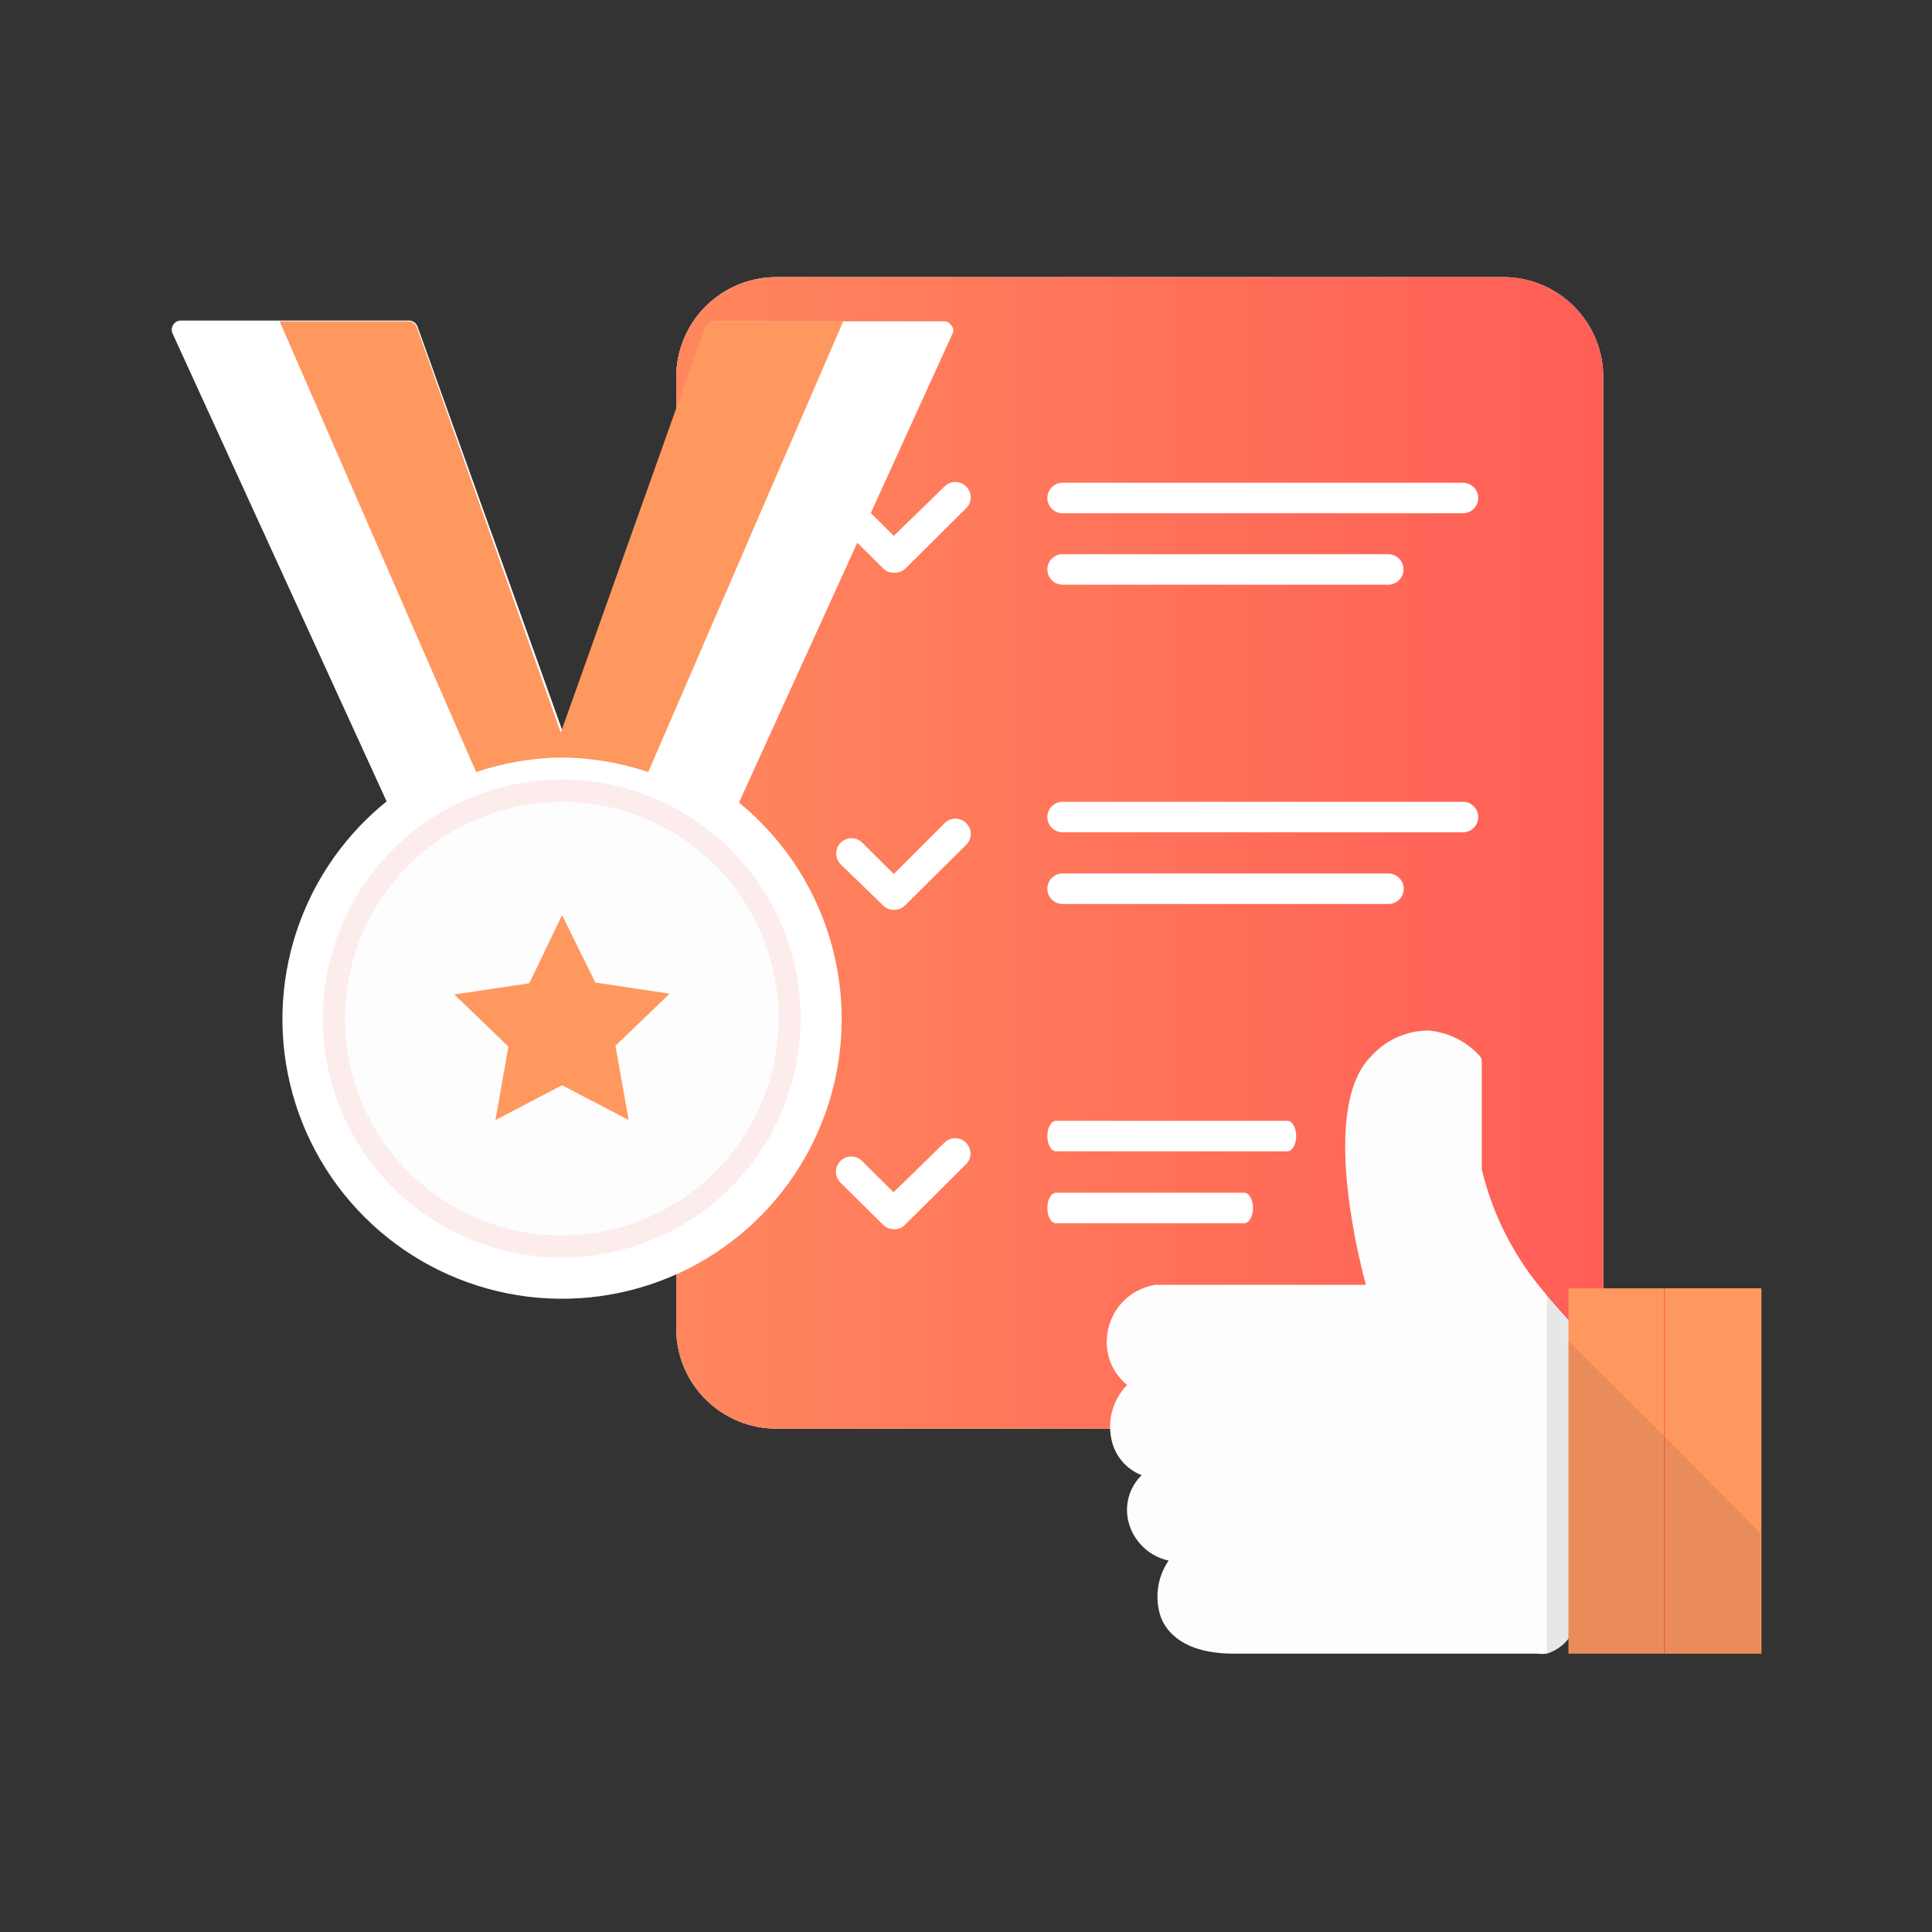
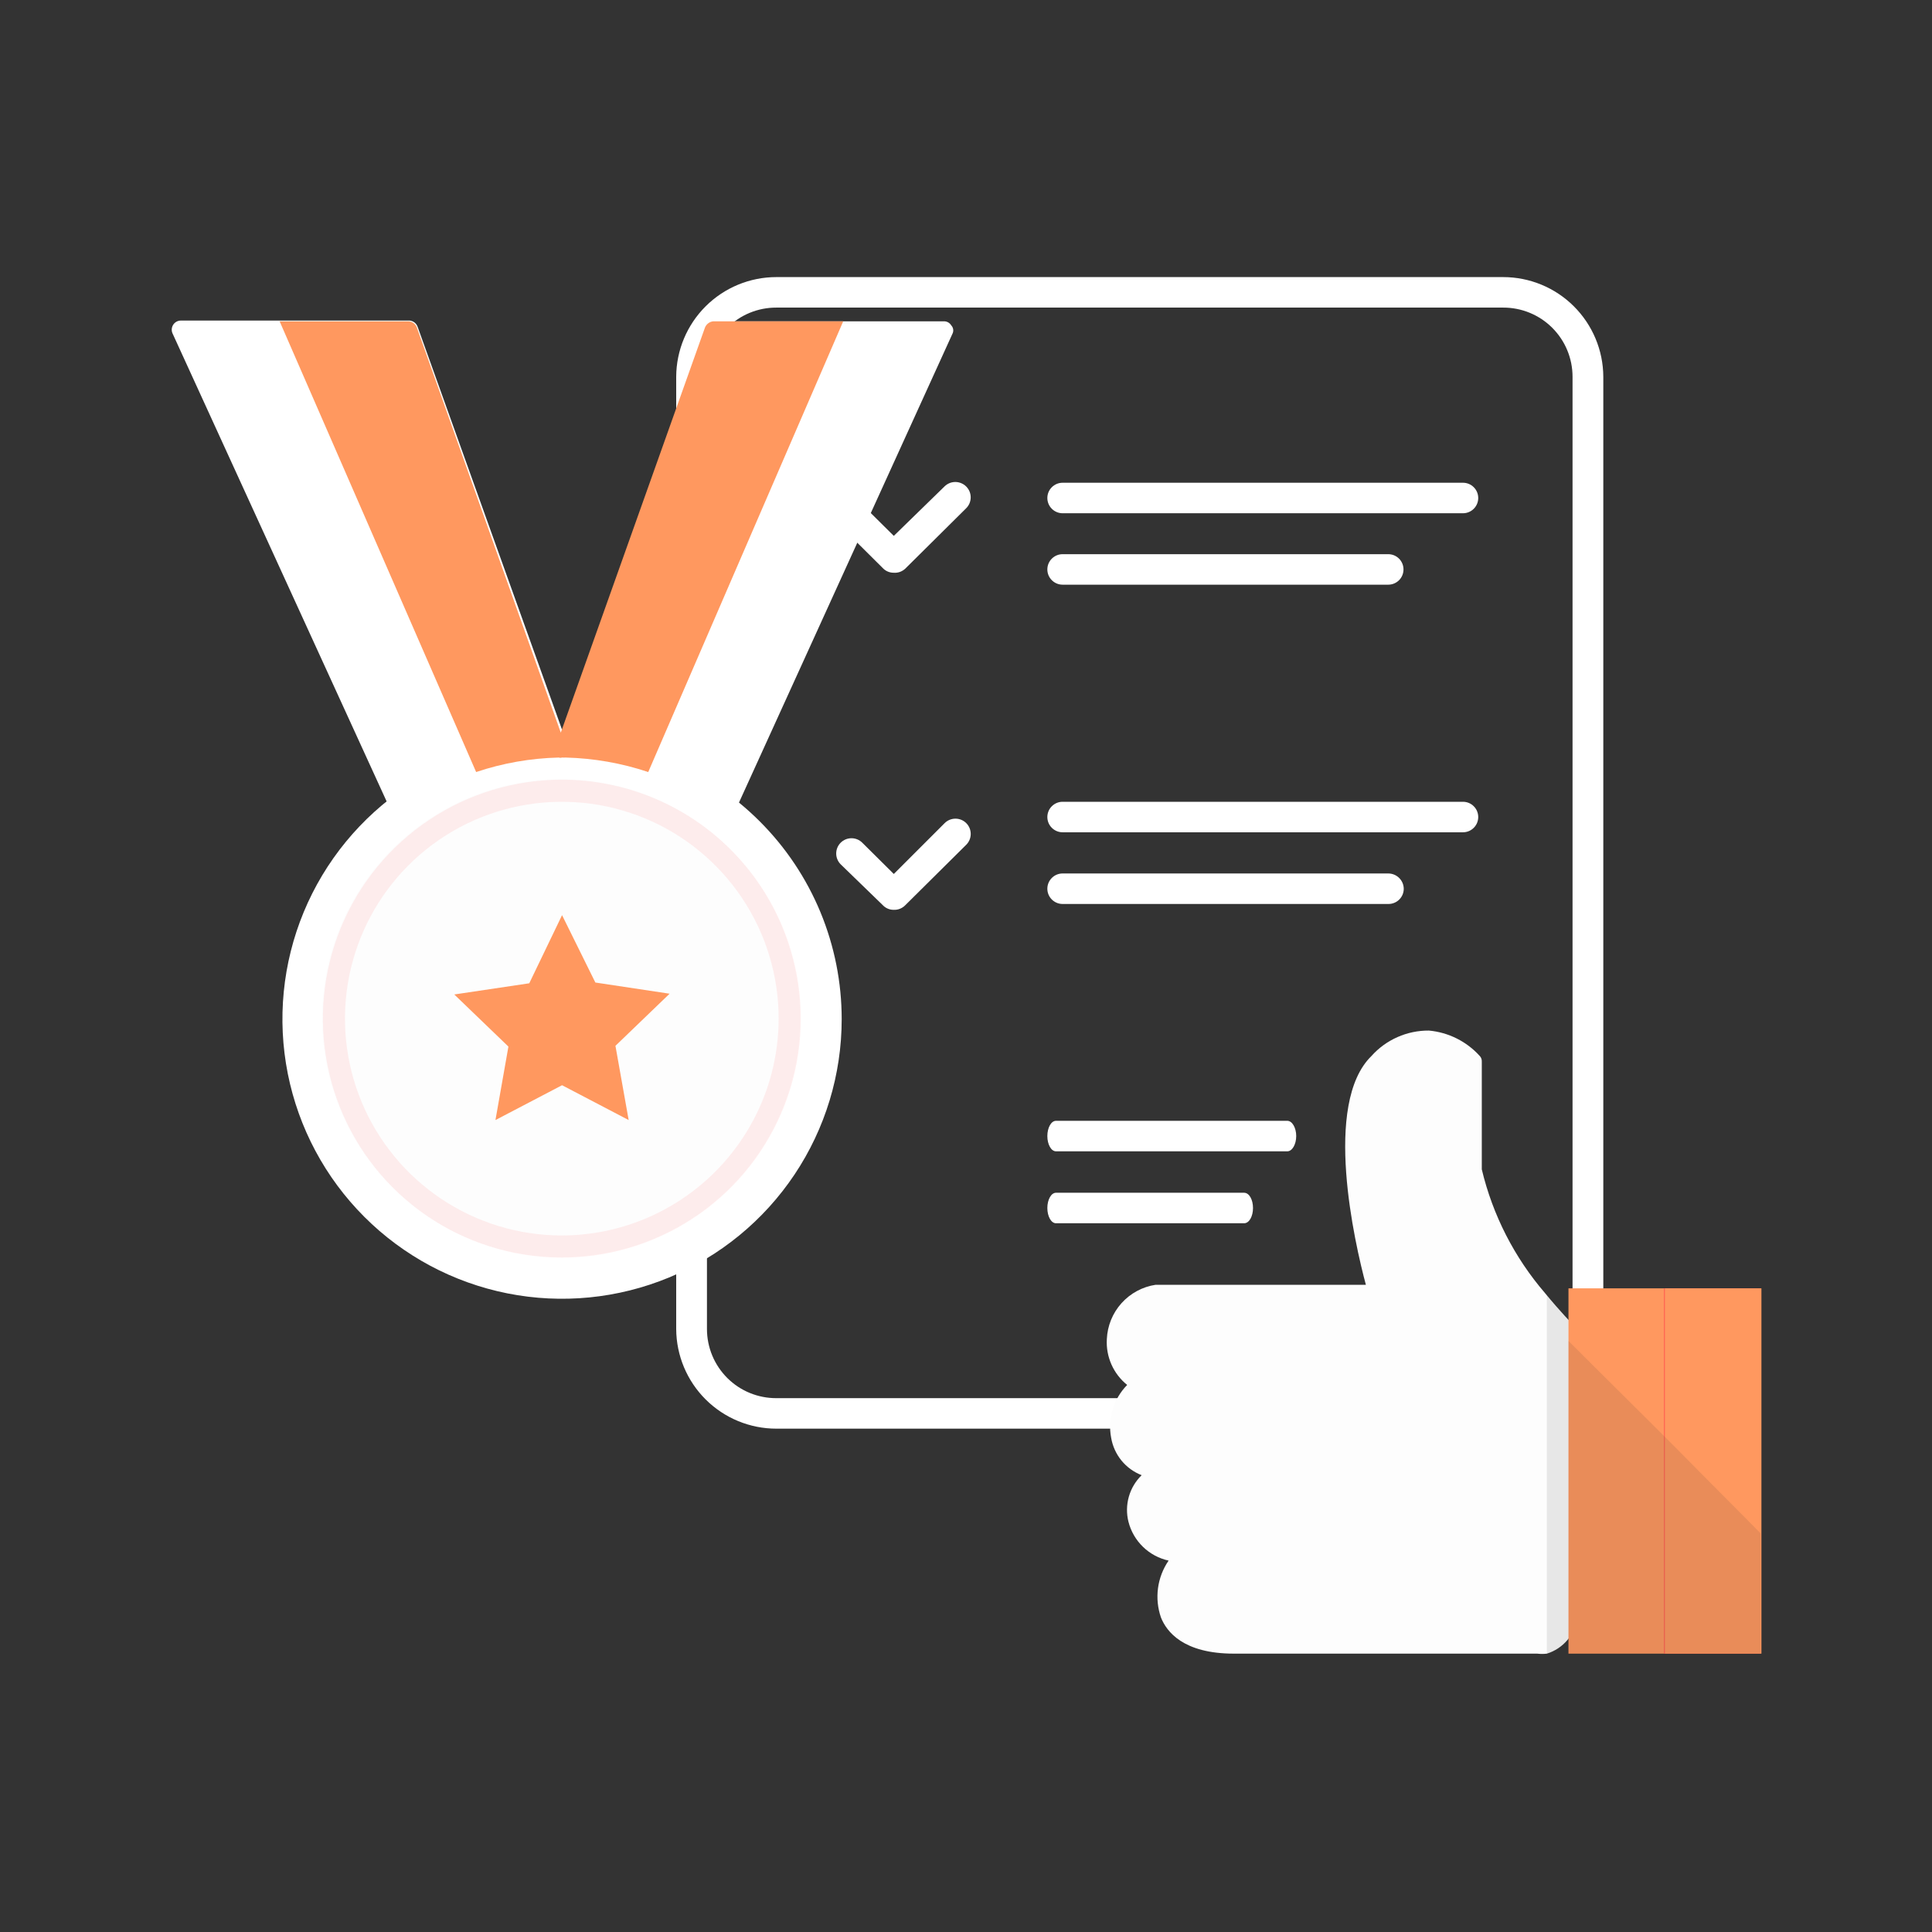
<svg xmlns="http://www.w3.org/2000/svg" width="76" height="76" viewBox="0 0 76 76" fill="none">
  <rect x="0" y="0" width="76" height="76" fill="#333333" stroke="none" />
  <path d="M59.13 56.2H30.54C29.499 56.2 28.5 55.788 27.761 55.053C27.023 54.319 26.605 53.322 26.6 52.28V14.82C26.605 13.778 27.023 12.781 27.761 12.047C28.5 11.312 29.499 10.9 30.54 10.9H59.13C60.172 10.9 61.171 11.312 61.909 12.047C62.647 12.781 63.065 13.778 63.07 14.82V52.28C63.065 53.322 62.647 54.319 61.909 55.053C61.171 55.788 60.172 56.2 59.13 56.2ZM30.54 12.1C30.182 12.099 29.827 12.168 29.496 12.304C29.165 12.44 28.864 12.64 28.61 12.893C28.357 13.146 28.155 13.446 28.018 13.777C27.881 14.107 27.81 14.462 27.81 14.82V52.28C27.81 52.638 27.881 52.993 28.018 53.323C28.155 53.654 28.357 53.954 28.61 54.207C28.864 54.46 29.165 54.66 29.496 54.796C29.827 54.932 30.182 55.001 30.54 55H59.13C59.488 55.001 59.843 54.932 60.174 54.796C60.505 54.66 60.806 54.46 61.06 54.207C61.313 53.954 61.515 53.654 61.652 53.323C61.789 52.993 61.86 52.638 61.86 52.28V14.82C61.86 14.462 61.789 14.107 61.652 13.777C61.515 13.446 61.313 13.146 61.06 12.893C60.806 12.64 60.505 12.44 60.174 12.304C59.843 12.168 59.488 12.099 59.13 12.1H30.54Z" fill="white" />
-   <path d="M59.13 56.2H30.54C29.499 56.2 28.5 55.788 27.761 55.053C27.023 54.319 26.605 53.322 26.6 52.28V14.82C26.605 13.778 27.023 12.781 27.761 12.047C28.5 11.312 29.499 10.9 30.54 10.9H59.13C60.172 10.9 61.171 11.312 61.909 12.047C62.647 12.781 63.065 13.778 63.07 14.82V52.28C63.065 53.322 62.647 54.319 61.909 55.053C61.171 55.788 60.172 56.2 59.13 56.2Z" fill="url(#paint0_linear)" />
  <path d="M50.64 45.29H41.54C41.35 45.29 41.2 45.02 41.2 44.69C41.2 44.36 41.35 44.09 41.54 44.09H50.64C50.83 44.09 50.99 44.36 50.99 44.69C50.99 45.02 50.83 45.29 50.64 45.29Z" fill="white" />
  <path d="M48.94 48.12H41.54C41.35 48.12 41.2 47.85 41.2 47.52C41.2 47.19 41.35 46.92 41.54 46.92H48.94C49.14 46.92 49.29 47.19 49.29 47.52C49.29 47.85 49.14 48.12 48.94 48.12Z" fill="white" />
-   <path d="M35.15 48.35C35.071 48.35 34.994 48.334 34.921 48.303C34.849 48.272 34.784 48.227 34.73 48.17L33.06 46.52C33.004 46.464 32.96 46.398 32.929 46.325C32.899 46.252 32.884 46.174 32.884 46.095C32.884 45.936 32.947 45.783 33.06 45.67C33.172 45.557 33.325 45.494 33.485 45.494C33.644 45.494 33.797 45.557 33.91 45.67L35.15 46.9L37.15 44.95C37.263 44.837 37.415 44.774 37.575 44.774C37.734 44.774 37.887 44.837 38 44.95C38.112 45.063 38.176 45.216 38.176 45.375C38.176 45.534 38.112 45.687 38 45.8L35.61 48.17C35.552 48.233 35.48 48.282 35.401 48.313C35.321 48.345 35.235 48.357 35.15 48.35Z" fill="white" />
  <path d="M57.55 32.74H41.8C41.641 32.74 41.489 32.677 41.376 32.564C41.263 32.452 41.2 32.299 41.2 32.14C41.2 31.981 41.263 31.828 41.376 31.716C41.489 31.603 41.641 31.54 41.8 31.54H57.55C57.709 31.54 57.862 31.603 57.974 31.716C58.087 31.828 58.15 31.981 58.15 32.14C58.15 32.299 58.087 32.452 57.974 32.564C57.862 32.677 57.709 32.74 57.55 32.74Z" fill="white" />
  <path d="M54.61 35.56H41.8C41.641 35.56 41.489 35.497 41.376 35.384C41.263 35.272 41.2 35.119 41.2 34.96C41.2 34.801 41.263 34.648 41.376 34.536C41.489 34.423 41.641 34.36 41.8 34.36H54.61C54.77 34.36 54.924 34.423 55.038 34.535C55.152 34.647 55.218 34.8 55.22 34.96C55.22 35.04 55.204 35.118 55.174 35.192C55.143 35.265 55.098 35.332 55.041 35.388C54.984 35.444 54.917 35.488 54.843 35.517C54.769 35.547 54.69 35.561 54.61 35.56Z" fill="white" />
  <path d="M35.15 35.79C35.072 35.79 34.994 35.774 34.922 35.743C34.849 35.712 34.784 35.667 34.73 35.61L33.07 34C32.957 33.887 32.894 33.734 32.894 33.575C32.894 33.416 32.957 33.263 33.07 33.15C33.183 33.037 33.336 32.974 33.495 32.974C33.654 32.974 33.807 33.037 33.92 33.15L35.16 34.38L37.16 32.38C37.273 32.267 37.426 32.204 37.585 32.204C37.745 32.204 37.897 32.267 38.01 32.38C38.123 32.493 38.186 32.646 38.186 32.805C38.186 32.964 38.123 33.117 38.01 33.23L35.62 35.6C35.56 35.664 35.487 35.714 35.406 35.747C35.325 35.78 35.237 35.795 35.15 35.79Z" fill="white" />
  <path d="M35.15 22.53C35.072 22.53 34.994 22.514 34.922 22.483C34.849 22.452 34.784 22.407 34.73 22.35L33.07 20.7C32.957 20.587 32.894 20.434 32.894 20.275C32.894 20.116 32.957 19.963 33.07 19.85C33.183 19.737 33.336 19.674 33.495 19.674C33.654 19.674 33.807 19.737 33.92 19.85L35.16 21.08L37.16 19.13C37.217 19.075 37.285 19.032 37.358 19.002C37.432 18.973 37.511 18.959 37.591 18.96C37.67 18.962 37.748 18.979 37.821 19.011C37.894 19.042 37.96 19.088 38.015 19.145C38.07 19.202 38.114 19.27 38.143 19.343C38.172 19.417 38.186 19.496 38.185 19.576C38.183 19.655 38.166 19.733 38.135 19.806C38.103 19.879 38.057 19.945 38 20L35.61 22.37C35.549 22.427 35.476 22.471 35.397 22.499C35.318 22.526 35.234 22.537 35.15 22.53Z" fill="white" />
  <path d="M57.55 20.19H41.8C41.641 20.19 41.489 20.127 41.376 20.014C41.263 19.902 41.2 19.749 41.2 19.59C41.2 19.431 41.263 19.278 41.376 19.166C41.489 19.053 41.641 18.99 41.8 18.99H57.55C57.709 18.99 57.862 19.053 57.974 19.166C58.087 19.278 58.15 19.431 58.15 19.59C58.15 19.749 58.087 19.902 57.974 20.014C57.862 20.127 57.709 20.19 57.55 20.19Z" fill="white" />
  <path d="M54.61 23H41.8C41.641 23 41.489 22.937 41.376 22.824C41.263 22.712 41.2 22.559 41.2 22.4C41.2 22.241 41.263 22.088 41.376 21.976C41.489 21.863 41.641 21.8 41.8 21.8H54.61C54.769 21.8 54.922 21.863 55.035 21.976C55.147 22.088 55.21 22.241 55.21 22.4C55.21 22.559 55.147 22.712 55.035 22.824C54.922 22.937 54.769 23 54.61 23Z" fill="white" />
  <path d="M37.42 12.8C37.389 12.749 37.345 12.707 37.292 12.678C37.239 12.65 37.18 12.637 37.12 12.64H28.12C28.044 12.636 27.97 12.659 27.909 12.704C27.849 12.75 27.807 12.816 27.79 12.89L22.14 28.79L16.43 12.86C16.407 12.792 16.364 12.732 16.308 12.687C16.251 12.643 16.182 12.616 16.11 12.61H7.11C7.052 12.611 6.995 12.626 6.944 12.653C6.893 12.681 6.85 12.721 6.817 12.769C6.785 12.817 6.765 12.872 6.758 12.93C6.752 12.988 6.759 13.046 6.78 13.1L15.33 31.79C15.349 31.847 15.385 31.897 15.433 31.933C15.482 31.969 15.54 31.989 15.6 31.99C15.641 31.992 15.682 31.985 15.72 31.97C15.758 31.954 15.792 31.93 15.82 31.9C17.583 30.514 19.758 29.757 22 29.75C22.06 29.75 22.11 29.75 22.14 29.75C22.186 29.764 22.235 29.764 22.28 29.75C24.509 29.762 26.67 30.519 28.42 31.9C28.448 31.93 28.483 31.953 28.52 31.969C28.558 31.984 28.599 31.991 28.64 31.99H28.72C28.825 31.956 28.914 31.885 28.97 31.79L37.48 13.1C37.499 13.049 37.504 12.994 37.493 12.941C37.482 12.888 37.457 12.839 37.42 12.8Z" fill="white" />
  <path d="M22.11 29.09C19.934 29.09 17.808 29.735 15.999 30.944C14.19 32.153 12.78 33.87 11.947 35.88C11.115 37.89 10.897 40.102 11.321 42.236C11.746 44.37 12.793 46.33 14.332 47.868C15.87 49.407 17.83 50.454 19.964 50.879C22.098 51.303 24.309 51.085 26.319 50.253C28.329 49.42 30.047 48.01 31.256 46.201C32.465 44.392 33.11 42.266 33.11 40.09C33.11 38.645 32.825 37.215 32.273 35.88C31.72 34.546 30.91 33.333 29.888 32.312C28.867 31.29 27.654 30.48 26.319 29.927C24.985 29.375 23.554 29.09 22.11 29.09Z" fill="white" />
  <g opacity="0.1">
    <path opacity="0.1" d="M31.47 40.05C31.47 41.256 31.24 42.451 30.79 43.57C30.176 45.111 29.161 46.459 27.852 47.477C26.542 48.495 24.985 49.145 23.34 49.36C22.933 49.42 22.522 49.45 22.11 49.45C20.249 49.458 18.428 48.913 16.877 47.885C15.326 46.857 14.115 45.392 13.397 43.675C12.679 41.958 12.488 40.067 12.846 38.241C13.204 36.415 14.096 34.736 15.409 33.417C16.722 32.099 18.397 31.2 20.221 30.834C22.046 30.468 23.938 30.651 25.658 31.362C27.378 32.072 28.848 33.277 29.883 34.823C30.918 36.37 31.47 38.189 31.47 40.05Z" fill="#231F20" />
  </g>
  <path opacity="0.1" d="M22.11 30.67C20.251 30.668 18.432 31.218 16.885 32.249C15.338 33.281 14.132 34.748 13.419 36.466C12.706 38.183 12.518 40.074 12.88 41.898C13.241 43.722 14.136 45.398 15.45 46.713C16.764 48.029 18.439 48.925 20.263 49.289C22.086 49.652 23.977 49.467 25.695 48.755C27.413 48.044 28.882 46.84 29.915 45.293C30.949 43.747 31.5 41.93 31.5 40.07C31.5 37.579 30.511 35.189 28.75 33.427C26.99 31.664 24.602 30.673 22.11 30.67ZM22.11 48.6C20.423 48.602 18.773 48.103 17.369 47.167C15.964 46.231 14.87 44.9 14.222 43.341C13.575 41.783 13.405 40.067 13.733 38.412C14.061 36.757 14.873 35.236 16.065 34.042C17.258 32.848 18.777 32.035 20.432 31.705C22.087 31.375 23.803 31.543 25.362 32.188C26.921 32.834 28.254 33.927 29.192 35.33C30.13 36.733 30.63 38.383 30.63 40.07C30.628 42.33 29.729 44.496 28.132 46.095C26.535 47.694 24.37 48.595 22.11 48.6Z" fill="url(#paint1_linear)" />
  <path d="M22.11 36L23.42 38.65L26.34 39.09L24.21 41.14L24.73 44.06L22.11 42.69L19.49 44.06L20 41.17L17.87 39.12L20.82 38.68L22.11 36Z" fill="url(#paint2_linear)" />
  <path d="M33.17 12.64L25.5 30.37C24.451 30.019 23.356 29.827 22.25 29.8C22.203 29.803 22.157 29.803 22.11 29.8C22.068 29.814 22.022 29.814 21.98 29.8C20.874 29.826 19.779 30.018 18.73 30.37L11 12.64H16.08C16.152 12.646 16.221 12.673 16.277 12.717C16.334 12.762 16.377 12.822 16.4 12.89L22.06 28.82L27.73 12.89C27.756 12.822 27.801 12.762 27.859 12.718C27.917 12.673 27.987 12.646 28.06 12.64H33.17Z" fill="url(#paint3_linear)" />
  <path d="M62.05 52.37V63.63C62.006 63.956 61.87 64.263 61.657 64.515C61.445 64.766 61.165 64.952 60.85 65.05C60.724 65.065 60.596 65.065 60.47 65.05H48.54C46.54 65.05 45.89 64.18 45.67 63.63C45.541 63.259 45.501 62.863 45.553 62.474C45.605 62.085 45.748 61.714 45.97 61.39C45.591 61.307 45.242 61.12 44.963 60.85C44.684 60.579 44.485 60.237 44.39 59.86C44.309 59.536 44.315 59.197 44.406 58.876C44.497 58.555 44.671 58.263 44.91 58.03C44.6 57.91 44.326 57.711 44.116 57.454C43.906 57.196 43.766 56.888 43.71 56.56C43.639 56.188 43.659 55.805 43.769 55.442C43.879 55.08 44.075 54.75 44.34 54.48C44.073 54.265 43.861 53.99 43.722 53.677C43.583 53.364 43.52 53.022 43.54 52.68C43.562 52.156 43.766 51.656 44.116 51.265C44.466 50.875 44.941 50.618 45.46 50.54H53.73C53.29 48.9 52.03 43.41 53.95 41.54C54.234 41.222 54.583 40.969 54.972 40.797C55.362 40.624 55.784 40.537 56.21 40.54C56.979 40.61 57.693 40.967 58.21 41.54C58.238 41.569 58.259 41.604 58.273 41.642C58.286 41.68 58.292 41.72 58.29 41.76V46C58.719 47.799 59.573 49.469 60.78 50.87C61.38 51.6 61.87 52.1 61.87 52.1C61.922 52.125 61.965 52.163 61.997 52.211C62.029 52.258 62.047 52.313 62.05 52.37Z" fill="#FDFDFD" />
  <path opacity="0.1" d="M62.05 52.37V63.63C62.006 63.956 61.87 64.263 61.657 64.515C61.444 64.766 61.164 64.952 60.85 65.05V50.89C61.45 51.63 61.94 52.12 61.94 52.12C61.975 52.152 62.002 52.191 62.021 52.233C62.04 52.276 62.05 52.323 62.05 52.37Z" fill="#231F20" />
  <path d="M65.49 50.68H61.7V65.05H65.49V50.68Z" fill="url(#paint4_linear)" />
  <path d="M69.26 50.68H65.46V65.05H69.26V50.68Z" fill="#FF554F" />
  <path d="M69.29 50.68H65.49V65.05H69.29V50.68Z" fill="url(#paint5_linear)" />
  <path opacity="0.1" d="M69.26 60.32V65.05H61.7V52.75L65.49 56.52L69.26 60.32Z" fill="#231F20" />
  <defs>
    <linearGradient id="paint0_linear" x1="71.08" y1="33.55" x2="10.9" y2="33.55" gradientUnits="userSpaceOnUse">
      <stop stop-color="#FF5556" />
      <stop offset="1" stop-color="#FF985F" />
    </linearGradient>
    <linearGradient id="paint1_linear" x1="251.836" y1="783.986" x2="604.9" y2="783.986" gradientUnits="userSpaceOnUse">
      <stop stop-color="#FF5556" />
      <stop offset="1" stop-color="#FF985F" />
    </linearGradient>
    <linearGradient id="paint2_linear" x1="638.636" y1="358.884" x2="128.912" y2="358.884" gradientUnits="userSpaceOnUse">
      <stop stop-color="#FF5556" />
      <stop offset="1" stop-color="#FF985F" />
    </linearGradient>
    <linearGradient id="paint3_linear" x1="1635.84" y1="394.012" x2="301.649" y2="394.012" gradientUnits="userSpaceOnUse">
      <stop stop-color="#FF5556" />
      <stop offset="1" stop-color="#FF985F" />
    </linearGradient>
    <linearGradient id="paint4_linear" x1="322.717" y1="882.128" x2="94.635" y2="882.128" gradientUnits="userSpaceOnUse">
      <stop stop-color="#FF5556" />
      <stop offset="1" stop-color="#FF985F" />
    </linearGradient>
    <linearGradient id="paint5_linear" x1="327.196" y1="882.128" x2="98.512" y2="882.128" gradientUnits="userSpaceOnUse">
      <stop stop-color="#FF5556" />
      <stop offset="1" stop-color="#FF985F" />
    </linearGradient>
  </defs>
</svg>